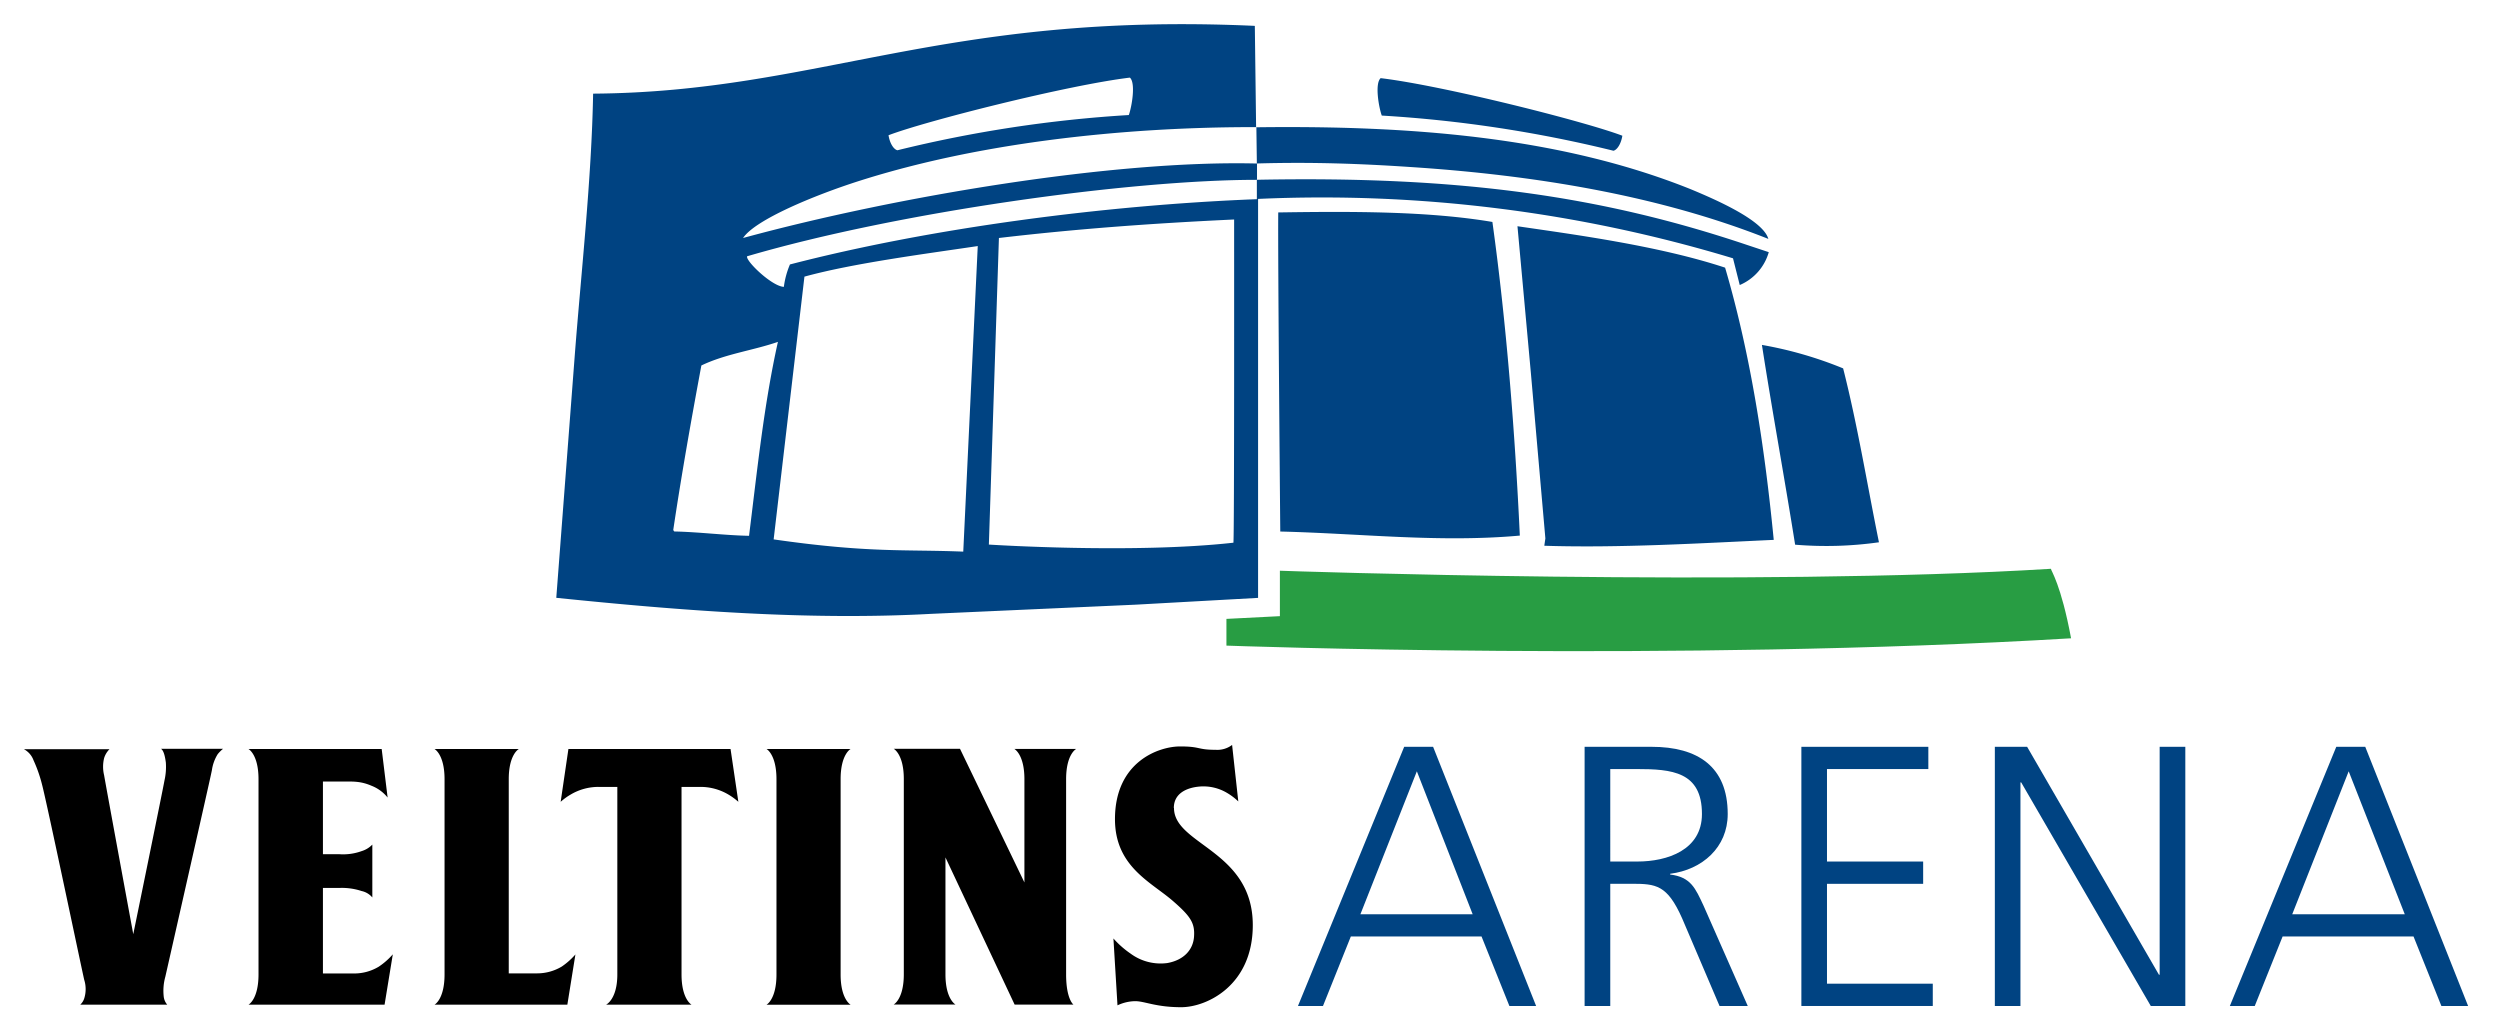
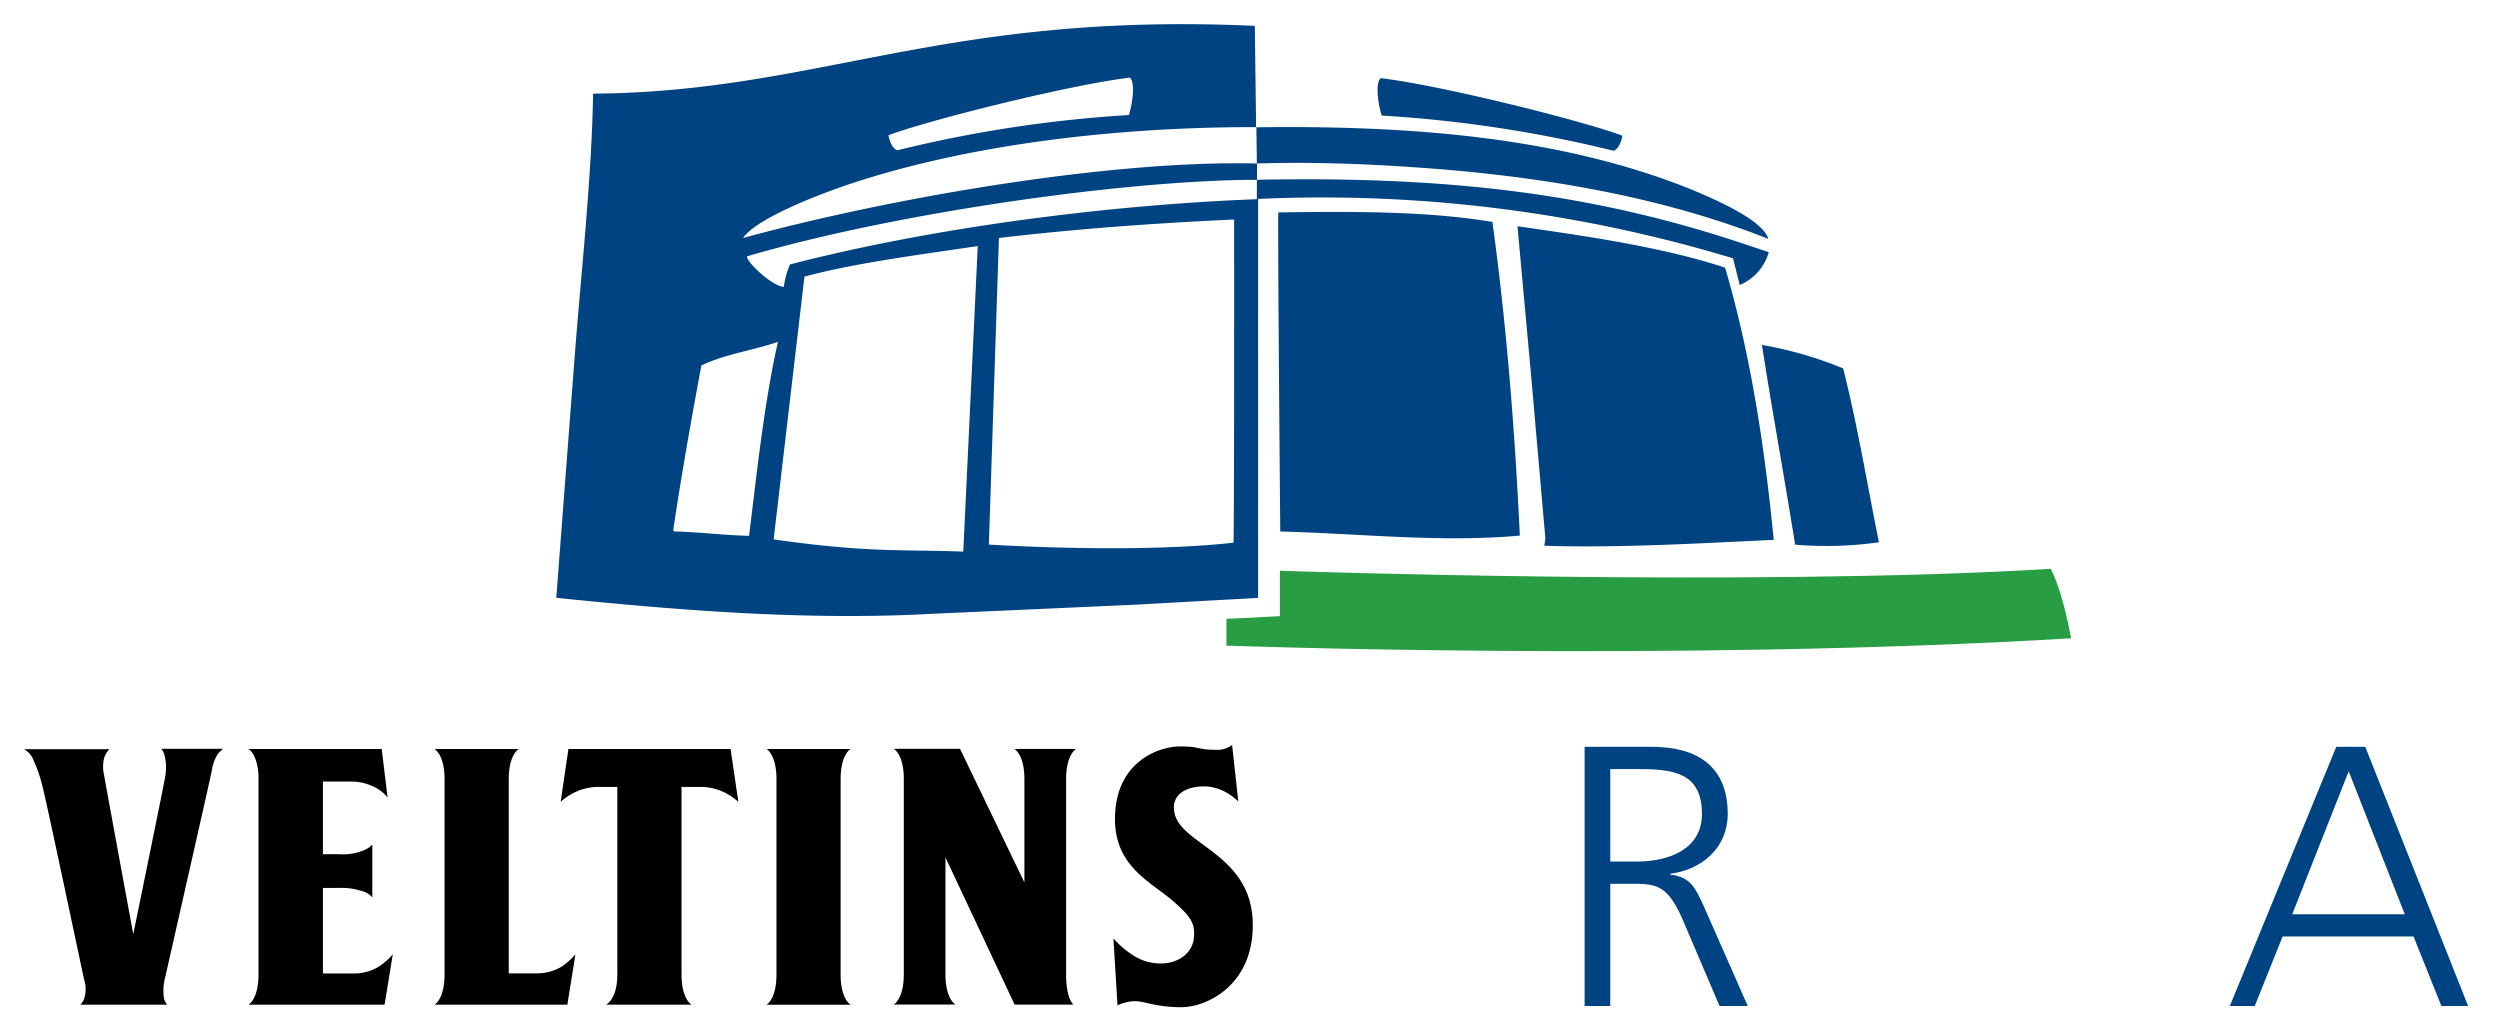
<svg xmlns="http://www.w3.org/2000/svg" height="202.102" viewBox="0 0 70.704 29.034" width="494.801">
  <g stroke-width="6.559" transform="matrix(.152 0 0 .152 .491 .687)">
    <path d="m379.17 101.88c0 .34 1.89 2.91 3.77 13-74.28 4.45-158 1.37-158 1.37v-5l10-.51v-8.5c0 .02 88.79 3.06 144.23-.36z" fill="#289d43" />
    <path d="m161.73 20.78c.23 1.48.94 2.63 1.66 2.81a241.62 241.62 0 0 1 43.29-6.59c.55-1.52 1.33-6 .2-7-11.71 1.41-38.34 8.16-45.15 10.78zm178.57 43.61c2.7 10.61 4.5 21.72 6.7 32.53a70.18 70.18 0 0 1 -15.68.45c-1.93-12.17-4.32-25.2-6.21-37.37a73.34 73.34 0 0 1 15.19 4.39zm-199.25-5c-2.62 11.72-3.88 24.06-5.41 36.32-4.6-.09-9.37-.72-14-.81l-.18-.27c1.54-10.33 3.37-20.63 5.26-30.78 4.5-2.17 9.64-2.8 14.33-4.42zm34.66 39.28c-10.9-.45-17.54.29-35.47-2.29l5.76-49.15c9.19-2.53 22.78-4.28 32.42-5.72zm142.51-53.12c4.77 16.22 7.39 33.44 9.1 50.92-13.7.63-29 1.55-42.92 1.1l.2-1.37-2.7-30.82-2.52-27.58c10.26 1.51 26.31 3.61 38.84 7.75zm-91.98 51.45c-18.78 2.1-45.74.35-45.74.35l1.88-57.35c14.69-1.72 28.67-2.74 44-3.46-.01-.02.05 60.46-.14 60.46zm48.45-60c2.62 18.84 4.23 39.39 5.13 58.67-15.05 1.35-29.76-.4-44.81-.76 0 0-.47-51.67-.38-59.69 14.24-.22 28.22-.22 40.06 1.78zm-44.06-4.26c-28.21 1.09-60.93 5.36-87.34 12.21a16 16 0 0 0 -1.14 4.19c-2.25-.09-7.23-4.91-6.87-5.72 28.3-8.29 71.51-14.3 95.35-14.3zm0-6.67c-26.63-.68-67.32 6.09-96.11 13.93 2.29-3.43 13.35-8 21.74-10.68 31.15-9.91 65.27-10.06 74.28-10.06zm68.37-5.2c-.23 1.47-.94 2.63-1.66 2.81a240.58 240.58 0 0 0 -43.34-6.58c-.56-1.53-1.34-6-.21-7 11.73 1.4 38.35 8.14 45.21 10.77zm-68.51-1.58c28.2-.36 56.6 1.66 81.29 11.58 5 2.07 13.57 5.87 14.53 9.3-20.41-8.1-43.55-11.92-67-13.45-9.37-.63-18.45-.95-28.65-.66v3.05c38.23-.76 64.83 3.15 91.73 12.21l4 1.33a9.5 9.5 0 0 1 -5.43 6.15l-1.26-5a265.22 265.22 0 0 0 -88.84-11.11v74.63l-22.87 1.27-38.3 1.72c-23.07 1.26-47-.63-70.11-3l3.43-45c1.19-15.58 3.18-33.31 3.46-49.31 42.22-.31 65.31-15.35 123.78-12.68z" fill="#004382" fill-rule="evenodd" />
    <g fill="#004382" fill-rule="evenodd">
-       <path d="m238.32 183.66h4.68l5.21-13h24.45l5.21 13h5l-19.27-48.48h-5.41zm32.68-17.16h-21l10.56-26.74z" />
      <path d="m296.74 139.34h4.93c6.6 0 12.22.49 12.22 8.41 0 6.73-6.46 8.89-12.08 8.89h-5.07zm-4.8 44.32h4.8v-22.86h4c4.58 0 6.66.21 9.44 6.46l7 16.4h5.28l-8.27-18.76c-1.53-3.26-2.36-5.35-6.25-5.83v-.14c6-.76 10.77-4.93 10.77-11.18 0-8.89-5.63-12.57-14.24-12.57h-12.53z" />
-       <path d="m355.27 160.81v-4.17h-17.99v-17.3h18.96v-4.16h-23.75v48.48h24.58v-4.17h-19.79v-18.68z" />
-       <path d="m404.31 183.66v-48.48h-4.8v42.64h-.13l-24.66-42.64h-6.04v48.48h4.79v-41.82h.14l24.24 41.82z" />
      <path d="m412.64 183.66h4.66l5.21-13h24.49l5.21 13h5l-19.24-48.48h-5.42zm32.72-17.16h-21.05l10.56-26.74z" />
    </g>
    <path d="m101.85 135.59-1.45 9.88a11.09 11.09 0 0 1 1.87-1.36 10.17 10.17 0 0 1 5.3-1.43h3.43v35.08c0 4.68-2.11 5.66-2.11 5.66h16s-1.88-1-1.88-5.66v-35.08h3.46a10.24 10.24 0 0 1 5.31 1.43 11.81 11.81 0 0 1 1.86 1.36l-1.46-9.88zm52.81 0h-15.75s1.86 1 1.86 5.65v36.53c0 4.68-1.87 5.66-1.87 5.66h15.75s-1.88-1-1.88-5.65v-36.55c0-4.67 1.88-5.65 1.88-5.65m-88.28 40.73a8.89 8.89 0 0 1 -4.62 1.27h-5.82v-16h3.07a11.77 11.77 0 0 1 4.17.58 3.6 3.6 0 0 1 2 1.2v-9.89a4.63 4.63 0 0 1 -2 1.22 10.15 10.15 0 0 1 -4.17.58h-3.07v-13.59h3.46c2.09 0 3.51-.13 5.64.79a7.23 7.23 0 0 1 3 2.2l-1.11-9.08h-24.92s1.88 1 1.88 5.64v36.53c0 4.68-1.88 5.66-1.88 5.66h25.46l1.54-9.42a13.2 13.2 0 0 1 -2.6 2.29m34.2 0a8.94 8.94 0 0 1 -4.64 1.27h-5.27v-36.33c0-4.66 1.89-5.64 1.89-5.64h-15.78s1.88 1 1.88 5.64v36.53c0 4.68-1.88 5.66-1.88 5.66h24.85l1.51-9.4a13.34 13.34 0 0 1 -2.59 2.29m86.58-35.08v19.32l-12.05-25h-12.4s1.89 1 1.89 5.65v36.53c0 4.68-1.9 5.66-1.9 5.66h11.57s-1.88-1-1.88-5.65c0-4.51 0-21.87 0-21.87l12.94 27.53h11s-1.37-1-1.37-5.65v-36.52c0-4.67 1.88-5.65 1.88-5.65h-11.56s1.88 1 1.88 5.65m27.95 5.39c0-2.77 2.46-3.79 4.73-4a8.64 8.64 0 0 1 5.17 1.15 11.26 11.26 0 0 1 2.16 1.63l-1.16-10.57a4.58 4.58 0 0 1 -3.08.91c-3.5 0-2.74-.63-6.66-.63s-12.17 2.82-12.17 13.6c0 8.78 6.59 11.68 10.69 15.18 3.48 3 4.27 4.25 4.1 6.79s-2 4.42-5 4.95a9.47 9.47 0 0 1 -6.89-1.78 17.34 17.34 0 0 1 -3.19-2.82l.76 12.51a8 8 0 0 1 3.31-.78c1.8 0 3.84 1.13 8.61 1.13s13.39-4.06 13.39-15.35c0-14-14.74-15-14.74-21.92m-188.58-8.43a11.45 11.45 0 0 1 -.26 3.28c-.19 1.19-5.84 28.76-5.84 28.76s-5.25-28.45-5.45-29.72a6.74 6.74 0 0 1 0-3.22 4 4 0 0 1 1-1.66h-16a3.83 3.83 0 0 1 1.79 2.06 26 26 0 0 1 1.59 4.53c.88 3.27 7.66 35.66 7.9 36.56a5.81 5.81 0 0 1 0 3.46 2.73 2.73 0 0 1 -.75 1.18h16.28a2.78 2.78 0 0 1 -.67-1.59 9.81 9.81 0 0 1 .31-3.65c5.59-24.7 8.42-37.14 8.71-38.63a7.7 7.7 0 0 1 1.09-3 7.2 7.2 0 0 1 1-1h-11.61c.49.32.75 1.36.91 2.6" />
  </g>
</svg>